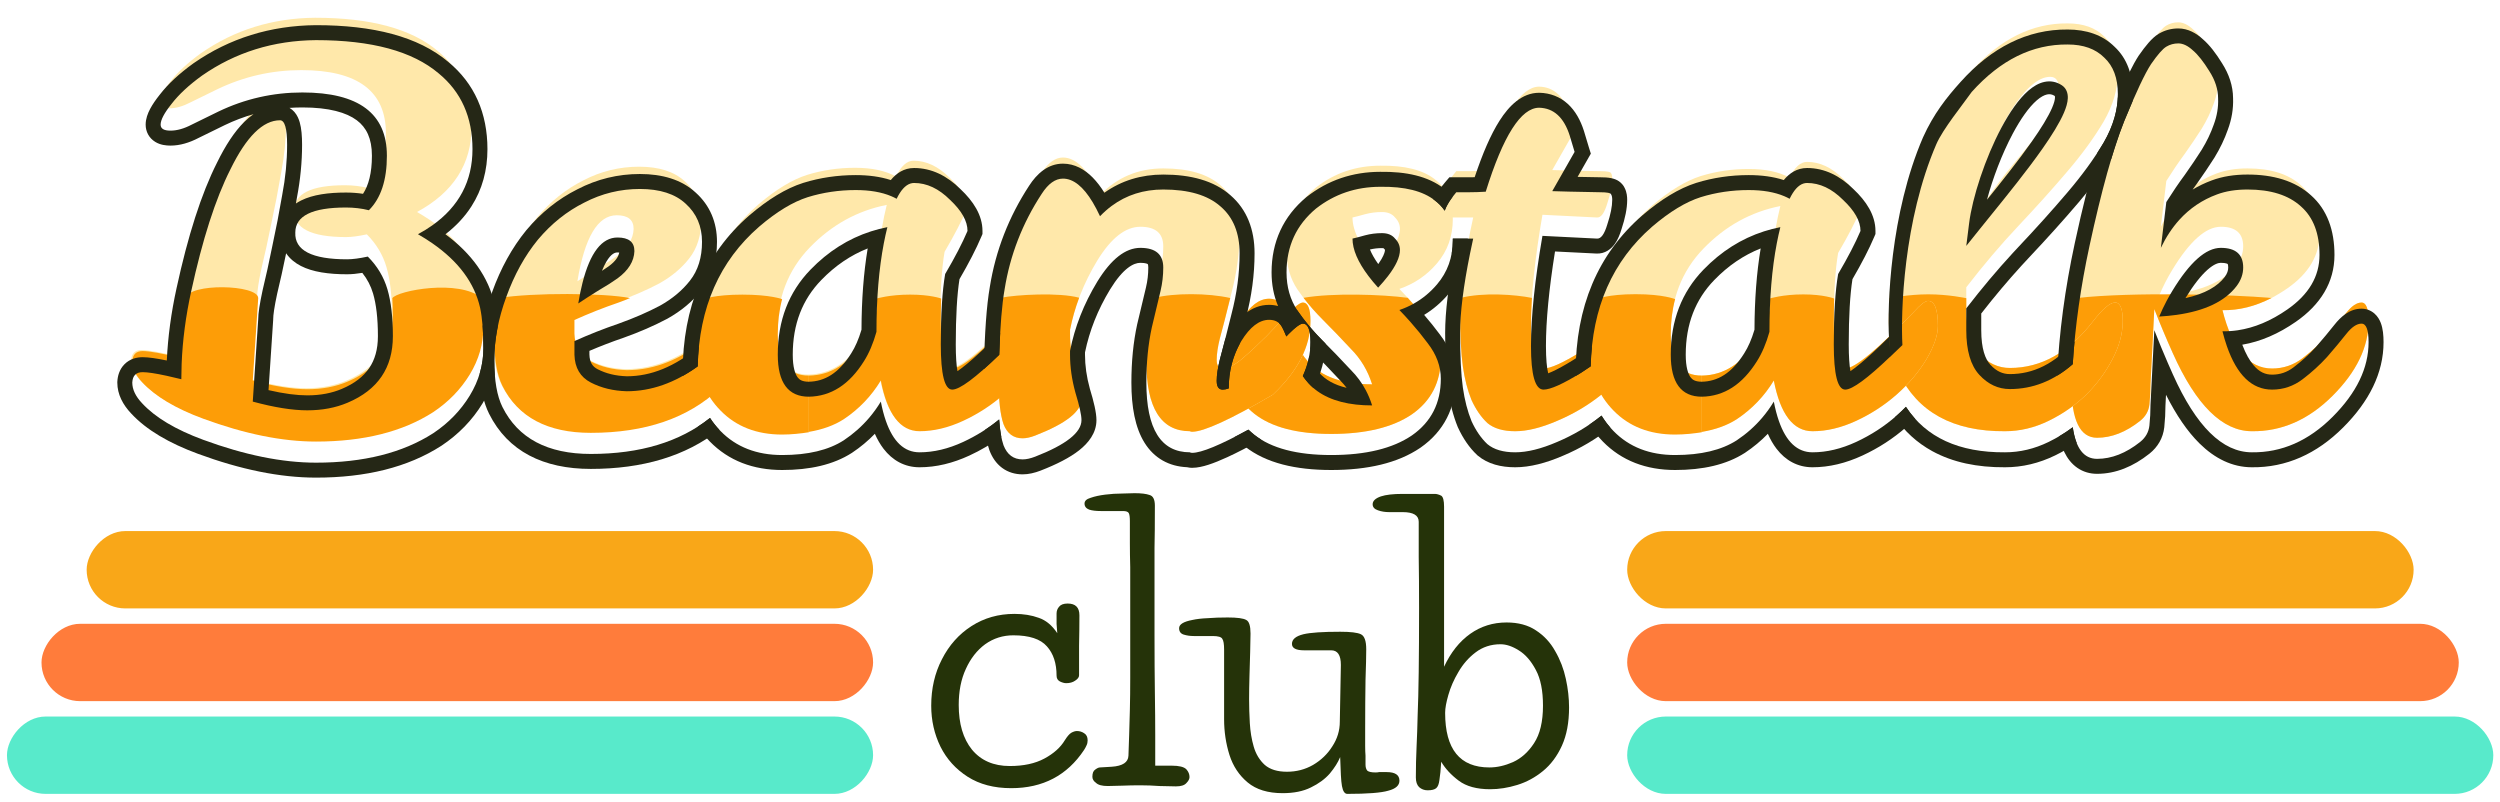
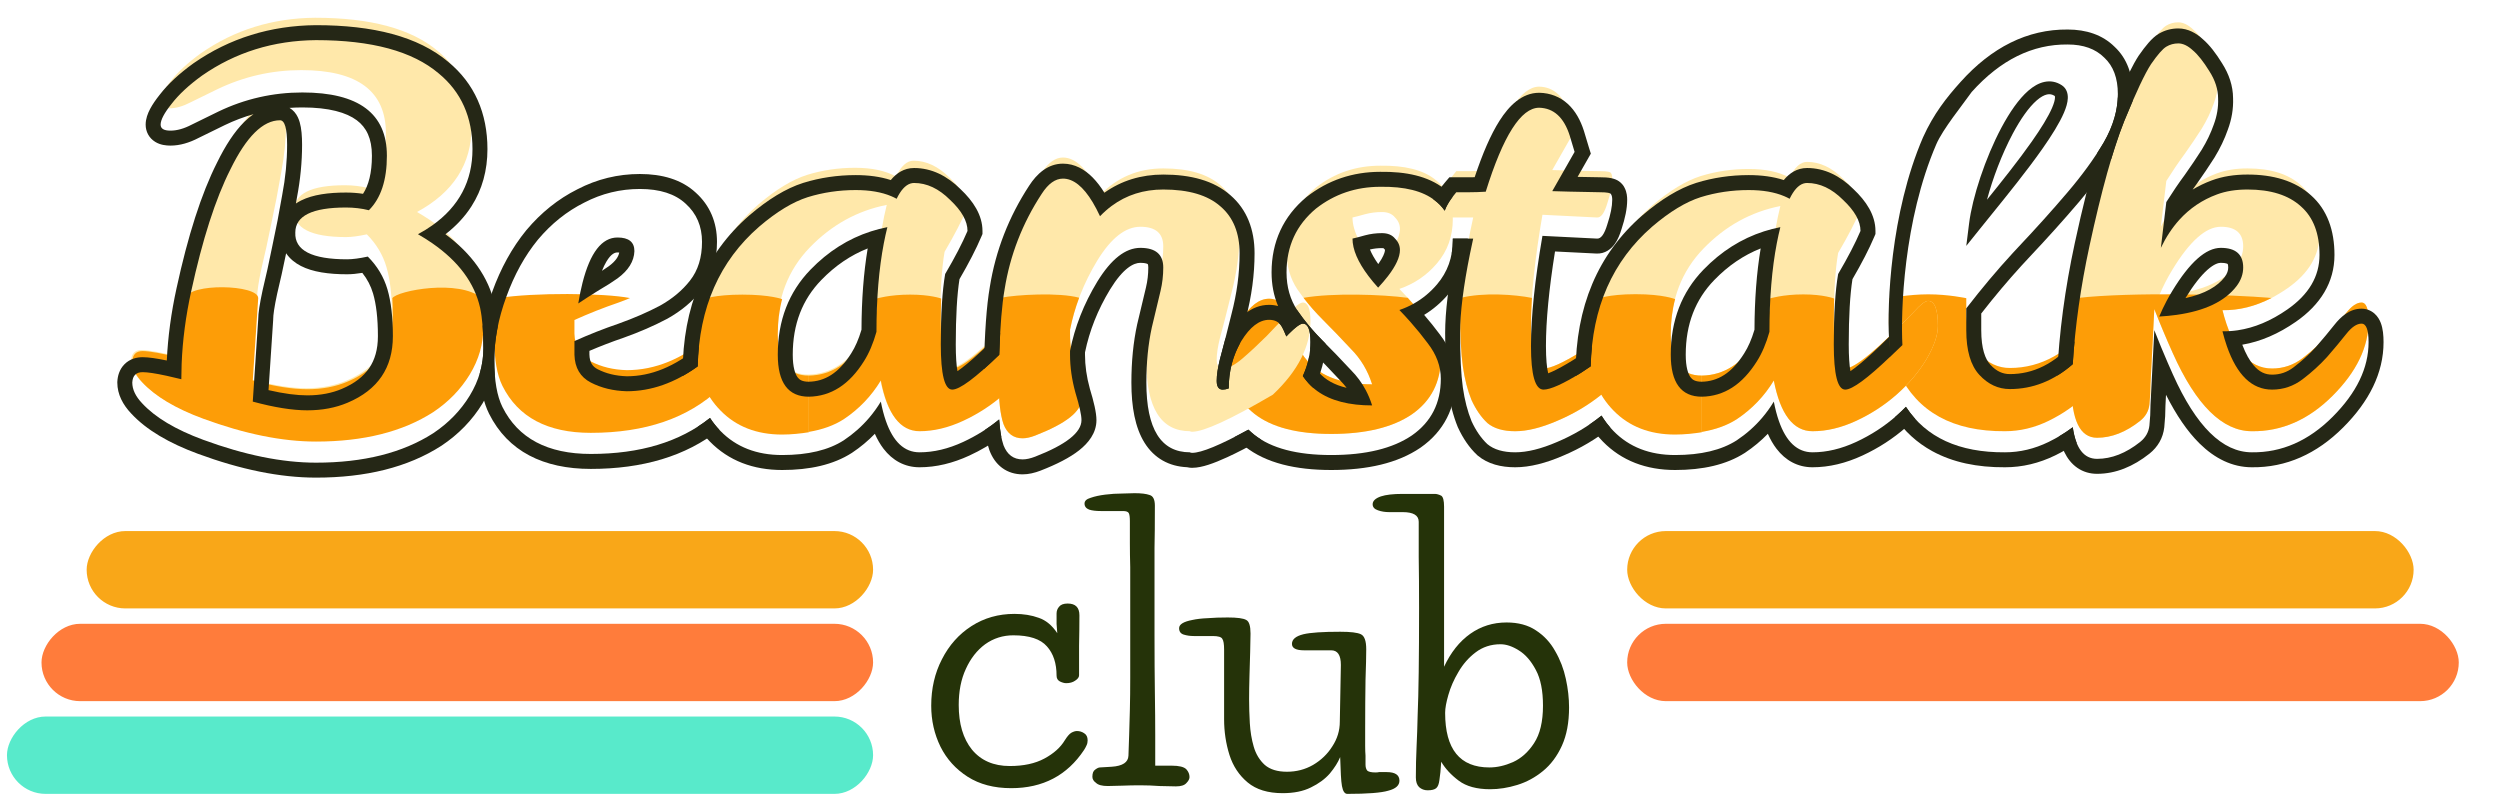
<svg xmlns="http://www.w3.org/2000/svg" width="237" height="76" viewBox="0 0 237 76" fill="none">
  <path d="M98.08 28.423C98.701 28.423 99.011 29.216 99.011 30.802C99.011 31.664 98.649 32.716 97.925 33.957C97.201 35.164 96.252 36.285 95.08 37.319C93.942 38.319 92.666 39.146 91.253 39.801C89.839 40.457 88.46 40.784 87.115 40.784C85.288 40.784 84.064 39.181 83.443 35.974C82.546 37.457 81.374 38.681 79.926 39.646C78.478 40.577 76.53 41.043 74.082 41.043C71.668 41.043 69.72 40.284 68.237 38.767C66.754 37.25 66.03 35.405 66.065 33.233C66.065 27.371 68.013 22.751 71.909 19.372C73.564 17.958 75.099 17.027 76.512 16.579C77.96 16.131 79.478 15.906 81.064 15.906C82.65 15.906 83.943 16.182 84.943 16.734C85.425 15.734 85.977 15.234 86.598 15.234C87.805 15.234 88.942 15.769 90.011 16.837C91.115 17.872 91.666 18.855 91.666 19.786C91.184 20.923 90.477 22.285 89.546 23.872C89.27 25.458 89.132 27.682 89.132 30.544C89.132 33.405 89.494 34.836 90.218 34.836C91.115 34.836 93.287 33.043 96.735 29.457C97.356 28.768 97.804 28.423 98.08 28.423ZM73.668 31.526C73.668 34.181 74.65 35.509 76.616 35.509C78.719 35.474 80.46 34.354 81.84 32.147C82.322 31.388 82.719 30.457 83.029 29.354C83.029 25.492 83.374 22.182 84.064 19.424C81.271 19.975 78.84 21.32 76.771 23.458C74.702 25.596 73.668 28.285 73.668 31.526Z" fill="#FFE8AA" />
-   <path d="M59.343 34.991C62.032 34.991 64.635 33.922 67.153 31.785C68.083 30.992 68.842 30.267 69.428 29.612C70.014 28.923 70.463 28.578 70.773 28.578C71.256 28.578 71.497 29.061 71.497 30.026C71.497 30.992 71.238 32.078 70.721 33.285C70.204 34.457 69.342 35.612 68.135 36.75C65.17 39.543 61.101 40.939 55.929 40.939C51.826 40.939 49.033 39.457 47.55 36.491C47.033 35.457 46.775 33.974 46.775 32.043C46.775 30.112 47.154 28.113 47.912 26.044C48.671 23.94 49.671 22.13 50.912 20.613C52.188 19.096 53.653 17.924 55.308 17.096C56.964 16.234 58.722 15.803 60.584 15.803C62.48 15.803 63.928 16.268 64.928 17.199C65.963 18.13 66.48 19.337 66.48 20.82C66.48 22.303 66.101 23.527 65.342 24.492C64.618 25.423 63.67 26.216 62.498 26.871C61.325 27.492 60.015 28.061 58.567 28.578C57.153 29.061 55.757 29.612 54.377 30.233V31.526C54.412 32.767 54.929 33.647 55.929 34.164C56.929 34.681 58.067 34.957 59.343 34.991ZM58.463 20.406C56.67 20.406 55.429 22.492 54.739 26.664C55.464 26.182 56.136 25.751 56.757 25.371C57.412 24.992 57.981 24.63 58.463 24.285C59.498 23.527 60.032 22.665 60.067 21.699C60.067 20.837 59.532 20.406 58.463 20.406Z" fill="#FFE8AA" />
  <path d="M32.809 22.475C29.465 22.475 27.827 21.63 27.896 19.941C27.896 18.354 29.499 17.561 32.706 17.561C33.465 17.561 34.189 17.648 34.878 17.82C36.016 16.682 36.585 14.958 36.585 12.648C36.585 8.648 33.913 6.648 28.568 6.648C25.775 6.648 23.12 7.252 20.603 8.459C19.672 8.907 18.828 9.321 18.069 9.7C17.345 10.079 16.673 10.269 16.052 10.269C15.431 10.269 15.121 10.079 15.121 9.7C15.121 9.252 15.466 8.596 16.155 7.734C16.845 6.838 17.81 5.941 19.052 5.045C22.224 2.838 25.827 1.718 29.861 1.683C35.137 1.683 39.016 2.735 41.498 4.838C43.636 6.597 44.705 8.993 44.705 12.027C44.705 15.544 42.981 18.234 39.533 20.096C42.843 21.992 44.809 24.32 45.429 27.078C45.636 28.043 45.74 29.319 45.74 30.905C45.74 32.491 45.309 33.991 44.447 35.405C43.585 36.819 42.429 38.008 40.981 38.974C38.085 40.836 34.378 41.767 29.861 41.767C26.655 41.767 23.086 41.043 19.155 39.594C16.535 38.629 14.604 37.474 13.362 36.129C12.742 35.474 12.431 34.819 12.431 34.164C12.466 33.509 12.793 33.181 13.414 33.181C14.069 33.181 15.293 33.405 17.086 33.853V33.802C17.086 31.112 17.397 28.354 18.017 25.526C19.086 20.596 20.328 16.734 21.741 13.941C23.258 10.838 24.827 9.286 26.448 9.286C26.896 9.286 27.12 10.062 27.12 11.614C27.12 13.165 26.965 14.751 26.655 16.372C26.379 17.992 26.069 19.596 25.724 21.182C25.413 22.733 25.103 24.147 24.793 25.423C24.517 26.699 24.379 27.612 24.379 28.164L23.862 35.974C25.896 36.526 27.62 36.801 29.034 36.801C30.448 36.801 31.723 36.56 32.861 36.077C35.723 34.871 37.154 32.767 37.154 29.767C37.154 27.974 36.982 26.492 36.637 25.32C36.292 24.147 35.671 23.113 34.775 22.216C33.982 22.389 33.327 22.475 32.809 22.475Z" fill="#FFE8AA" />
  <path d="M210.69 29.405C211.62 33.092 213.188 34.935 215.393 34.935C216.461 34.935 217.426 34.608 218.287 33.953C219.149 33.298 219.924 32.592 220.613 31.834C221.302 31.041 221.905 30.318 222.422 29.663C222.939 29.008 223.421 28.681 223.869 28.681C224.317 28.681 224.541 29.267 224.541 30.438C224.541 32.885 223.404 35.245 221.13 37.519C218.856 39.793 216.306 40.913 213.481 40.879C210.69 40.879 208.191 38.415 205.986 33.488C205.366 32.109 204.78 30.714 204.229 29.301L203.867 36.382C203.867 37.037 203.833 37.691 203.764 38.346C203.695 38.966 203.402 39.483 202.885 39.897C201.541 40.965 200.18 41.499 198.802 41.499C197.182 41.499 196.373 39.828 196.373 36.486C196.373 31.662 196.941 26.614 198.078 21.342C199.215 16.07 200.318 12.107 201.386 9.454C202.489 6.766 203.333 4.975 203.919 4.079C204.539 3.183 205.021 2.632 205.366 2.425C205.711 2.218 206.09 2.115 206.503 2.115C206.951 2.115 207.416 2.339 207.899 2.787C208.381 3.2 208.898 3.855 209.449 4.751C210 5.612 210.276 6.474 210.276 7.335C210.311 8.162 210.173 8.989 209.863 9.816C209.587 10.608 209.208 11.401 208.726 12.193C208.243 12.951 207.709 13.744 207.123 14.571C206.538 15.363 205.952 16.225 205.366 17.155L204.849 21.497C206.055 18.981 207.83 17.293 210.173 16.432C211 16.122 211.964 15.966 213.067 15.966C215.272 15.966 216.961 16.5 218.132 17.569C219.304 18.602 219.89 20.136 219.89 22.169C219.89 24.202 218.873 25.924 216.84 27.337C214.807 28.75 212.757 29.439 210.69 29.405ZM212.654 23.357C212.654 22.117 211.947 21.497 210.535 21.497C209.122 21.497 207.588 22.858 205.935 25.58C205.452 26.372 205.039 27.182 204.694 28.009C208.278 27.802 210.724 26.837 212.033 25.115C212.447 24.563 212.654 23.978 212.654 23.357Z" fill="#FFE8AA" />
  <path d="M210.69 29.405C211.62 33.091 213.188 34.935 215.393 34.935C216.461 34.935 217.426 34.608 218.287 33.953C219.149 33.298 219.924 32.592 220.613 31.834C221.302 31.041 221.905 30.318 222.422 29.663C222.939 29.008 223.421 28.681 223.869 28.681C224.317 28.681 224.541 29.267 224.541 30.438C224.541 32.885 223.404 35.245 221.13 37.519C218.856 39.793 216.306 40.913 213.481 40.879C210.69 40.879 208.191 38.415 205.986 33.488C205.366 32.109 204.78 30.714 204.229 29.301L203.867 36.382C203.867 37.037 203.833 37.691 203.764 38.346C203.695 38.966 203.402 39.483 202.885 39.897C201.541 40.965 200.18 41.499 198.802 41.499C197.182 41.499 196.373 39.828 196.373 36.485C196.373 33.809 196.548 31.063 196.898 28.249C202.19 27.669 211.527 27.906 215.336 28.249C213.797 29.045 212.248 29.43 210.69 29.405Z" fill="#FD9D07" />
-   <path d="M190.073 40.879C185.146 40.913 181.786 39.07 179.995 35.348C179.374 34.039 179.064 32.402 179.064 30.438C179.064 28.44 179.237 26.321 179.581 24.081C180.27 19.602 181.597 15.467 183.561 11.677C184.56 9.747 185.68 8.093 186.921 6.715C189.643 3.683 192.675 2.184 196.017 2.218C197.499 2.218 198.653 2.632 199.48 3.459C200.341 4.251 200.772 5.405 200.772 6.921C200.772 8.438 200.324 9.971 199.428 11.521C198.532 13.038 197.378 14.623 195.965 16.276C194.587 17.896 193.054 19.602 191.365 21.393C189.677 23.185 188.023 25.132 186.404 27.234V29.301C186.404 31.231 186.817 32.644 187.644 33.539C188.471 34.435 189.436 34.883 190.538 34.883C193.502 34.883 196.121 33.419 198.395 30.49C199.325 29.284 200.031 28.681 200.514 28.681C200.996 28.681 201.237 29.267 201.237 30.438C201.237 31.61 200.91 32.816 200.255 34.056C199.635 35.262 198.808 36.382 197.774 37.416C196.741 38.415 195.552 39.242 194.208 39.897C192.864 40.551 191.486 40.879 190.073 40.879ZM192.864 13.124C193.588 12.228 194.156 11.418 194.57 10.694C194.983 9.971 195.19 9.23 195.19 8.472C195.19 7.68 194.915 7.283 194.363 7.283C193.157 7.283 191.813 8.524 190.332 11.005C188.885 13.486 187.799 16.742 187.076 20.773C188.247 18.981 189.315 17.483 190.28 16.276C191.279 15.07 192.141 14.02 192.864 13.124Z" fill="#FFE8AA" />
  <path d="M179.995 35.348C181.786 39.07 185.146 40.913 190.073 40.879C191.486 40.879 192.864 40.551 194.208 39.897C195.552 39.242 196.741 38.415 197.774 37.416C198.808 36.382 199.635 35.262 200.255 34.056C200.91 32.816 201.237 31.61 201.237 30.438C201.237 29.267 200.996 28.681 200.514 28.681C200.031 28.681 199.325 29.284 198.395 30.49C196.121 33.419 193.502 34.883 190.538 34.883C189.436 34.883 188.471 34.435 187.644 33.539C186.817 32.644 186.404 31.231 186.404 29.301V28.267C186.404 28.267 184.695 27.902 182.808 27.902C180.921 27.902 179.129 28.267 179.129 28.267C179.086 29.006 179.064 29.73 179.064 30.438C179.064 32.402 179.374 34.039 179.995 35.348Z" fill="#FD9D07" />
  <path d="M182.784 28.526C183.404 28.526 183.714 29.318 183.714 30.904C183.714 31.765 183.353 32.816 182.629 34.056C181.906 35.262 180.958 36.382 179.786 37.416C178.649 38.415 177.374 39.242 175.962 39.897C174.549 40.551 173.171 40.879 171.827 40.879C170.001 40.879 168.777 39.276 168.157 36.072C167.261 37.554 166.09 38.777 164.643 39.742C163.195 40.672 161.249 41.137 158.802 41.137C156.39 41.137 154.443 40.379 152.962 38.863C151.48 37.347 150.757 35.503 150.791 33.333C150.791 27.475 152.738 22.858 156.631 19.481C158.285 18.068 159.819 17.138 161.231 16.69C162.679 16.242 164.195 16.018 165.78 16.018C167.365 16.018 168.657 16.294 169.656 16.845C170.138 15.846 170.69 15.346 171.31 15.346C172.516 15.346 173.653 15.88 174.721 16.948C175.824 17.982 176.375 18.964 176.375 19.895C175.893 21.032 175.186 22.393 174.256 23.978C173.98 25.563 173.843 27.785 173.843 30.645C173.843 33.505 174.204 34.935 174.928 34.935C175.824 34.935 177.995 33.143 181.44 29.56C182.061 28.87 182.509 28.526 182.784 28.526ZM158.389 31.627C158.389 34.28 159.371 35.607 161.335 35.607C163.437 35.572 165.177 34.453 166.555 32.247C167.037 31.489 167.434 30.559 167.744 29.456C167.744 25.597 168.088 22.289 168.777 19.533C165.986 20.084 163.557 21.428 161.49 23.564C159.422 25.701 158.389 28.388 158.389 31.627Z" fill="#FFE8AA" />
  <path d="M139.504 37.933C139.125 37.002 138.849 35.934 138.677 34.728C138.505 33.488 138.418 31.765 138.418 29.56C138.418 27.354 138.832 24.374 139.659 20.618H137.333C136.92 20.618 136.713 20.446 136.713 20.101C136.713 19.274 136.782 18.602 136.92 18.085C137.092 17.534 137.471 16.914 138.057 16.225H139.297C139.779 16.225 140.296 16.208 140.848 16.173C142.502 10.867 144.19 8.214 145.913 8.214C147.291 8.248 148.256 9.127 148.807 10.85C148.945 11.332 149.1 11.849 149.272 12.4L147.153 16.122C149.565 16.19 151.081 16.225 151.702 16.225C152.356 16.225 152.701 16.294 152.735 16.432C152.804 16.535 152.839 16.707 152.839 16.948C152.839 17.569 152.684 18.344 152.373 19.274C152.098 20.205 151.77 20.652 151.391 20.618L146.223 20.36C145.499 24.563 145.137 28.044 145.137 30.8C145.137 33.557 145.534 34.935 146.326 34.935C146.981 34.935 148.17 34.401 149.893 33.333C151.615 32.23 152.856 31.179 153.614 30.18C154.372 29.181 154.992 28.681 155.475 28.681C155.957 28.681 156.198 29.267 156.198 30.438C156.198 31.61 155.785 32.816 154.958 34.056C154.131 35.262 153.08 36.382 151.805 37.416C150.564 38.415 149.169 39.242 147.618 39.897C146.102 40.551 144.776 40.879 143.639 40.879C142.502 40.879 141.623 40.62 141.003 40.103C140.417 39.552 139.917 38.828 139.504 37.933Z" fill="#FFE8AA" />
  <path d="M139.504 37.933C139.125 37.002 138.849 35.934 138.677 34.728C138.505 33.488 138.418 31.765 138.418 29.56C138.418 29.147 138.433 28.708 138.462 28.242C140.63 27.696 143.641 27.924 145.227 28.242C145.167 29.154 145.138 30.007 145.138 30.8C145.138 33.557 145.534 34.935 146.326 34.935C146.981 34.935 148.17 34.401 149.893 33.333C151.615 32.23 152.856 31.179 153.614 30.18C154.372 29.181 154.992 28.681 155.475 28.681C155.957 28.681 156.198 29.267 156.198 30.438C156.198 31.61 155.785 32.816 154.958 34.056C154.131 35.262 153.08 36.382 151.805 37.416C150.564 38.415 149.169 39.242 147.618 39.897C146.102 40.551 144.776 40.879 143.639 40.879C142.502 40.879 141.623 40.62 141.003 40.103C140.417 39.552 139.917 38.829 139.504 37.933Z" fill="#FD9D07" />
  <path d="M130.853 15.708C133.162 15.674 134.885 16.104 136.022 17C137.159 17.861 137.727 19.119 137.727 20.773C137.727 22.393 137.228 23.788 136.229 24.96C135.264 26.097 134.075 26.906 132.662 27.389C133.661 28.422 134.557 29.474 135.35 30.542C136.177 31.61 136.59 32.73 136.59 33.901C136.59 36.21 135.677 38.002 133.851 39.276C132.025 40.517 129.475 41.137 126.202 41.137C122.963 41.137 120.533 40.5 118.914 39.225C117.294 37.915 116.485 36.451 116.485 34.831C116.485 33.178 116.881 31.679 117.674 30.335C118.5 28.991 119.379 28.319 120.309 28.319C120.861 28.319 121.257 28.526 121.498 28.939C121.739 29.318 122.187 30.456 122.842 32.351C123.083 33.04 123.479 33.694 124.031 34.315C125.306 35.727 127.321 36.434 130.078 36.434C129.664 35.124 128.993 34.005 128.062 33.074C127.166 32.109 126.27 31.179 125.375 30.283C124.479 29.387 123.686 28.44 122.997 27.441C122.308 26.407 121.963 25.201 121.963 23.823C121.963 21.342 122.894 19.326 124.754 17.775C126.512 16.397 128.545 15.708 130.853 15.708ZM130.647 25.27C132.025 23.788 132.714 22.599 132.714 21.703C132.714 21.29 132.559 20.928 132.249 20.618C131.973 20.273 131.56 20.101 131.008 20.101C130.457 20.101 129.923 20.17 129.406 20.308C128.924 20.446 128.527 20.549 128.217 20.618C128.217 21.927 129.027 23.478 130.647 25.27Z" fill="#FFE8AA" />
  <path d="M133.453 28.234C134.14 28.994 134.772 29.763 135.35 30.542C136.177 31.61 136.59 32.73 136.59 33.901C136.59 36.21 135.677 38.002 133.851 39.276C132.025 40.517 129.475 41.137 126.202 41.137C122.963 41.137 120.533 40.5 118.914 39.225C117.294 37.916 116.485 36.451 116.485 34.832C116.485 33.178 116.881 31.679 117.674 30.335C118.5 28.991 119.379 28.319 120.309 28.319C120.861 28.319 121.257 28.526 121.498 28.939C121.739 29.319 122.187 30.456 122.842 32.351C123.083 33.04 123.479 33.694 124.031 34.315C125.306 35.727 127.321 36.434 130.078 36.434C129.664 35.124 128.993 34.005 128.062 33.074C127.166 32.109 126.27 31.179 125.375 30.283C124.719 29.628 124.119 28.945 123.574 28.234C126.301 27.753 131.029 27.908 133.453 28.234Z" fill="#FD9D07" />
  <path d="M100.767 14.933C102.007 14.933 103.179 16.121 104.281 18.499C105.901 16.811 107.899 15.966 110.277 15.966C112.689 15.966 114.498 16.5 115.704 17.569C116.91 18.602 117.513 20.084 117.513 22.014C117.513 23.909 117.254 25.838 116.738 27.802C116.255 29.766 115.893 31.179 115.652 32.04C115.445 32.867 115.342 33.556 115.342 34.108C115.342 34.659 115.532 34.935 115.911 34.935C116.427 34.935 117.065 34.608 117.823 33.953C118.581 33.298 119.339 32.592 120.097 31.834C120.855 31.041 121.544 30.318 122.164 29.663C122.819 29.008 123.267 28.681 123.508 28.681C123.991 28.681 124.232 29.267 124.232 30.438C124.232 32.85 123.043 35.176 120.666 37.416C116.669 39.759 114.119 40.93 113.016 40.93C112.913 40.93 112.844 40.913 112.809 40.879C110.053 40.879 108.675 38.673 108.675 34.263C108.675 32.368 108.847 30.628 109.191 29.043C109.57 27.458 109.846 26.303 110.018 25.58C110.191 24.856 110.277 24.115 110.277 23.357C110.277 22.117 109.553 21.497 108.106 21.497C106.693 21.497 105.332 22.565 104.023 24.701C102.748 26.803 101.887 28.991 101.439 31.265V31.627C101.439 32.798 101.611 34.005 101.956 35.245C102.335 36.485 102.524 37.347 102.524 37.829C102.524 39.001 101.06 40.155 98.131 41.292C97.683 41.464 97.287 41.55 96.942 41.55C96.081 41.55 95.478 41.103 95.133 40.207C94.823 39.311 94.668 37.915 94.668 36.02C94.668 31.127 94.857 27.596 95.236 25.425C95.753 22.186 96.925 19.171 98.751 16.38C99.371 15.415 100.043 14.933 100.767 14.933Z" fill="#FFE8AA" />
  <path d="M102.303 28.225C101.93 29.221 101.642 30.234 101.439 31.265V31.627C101.439 32.798 101.611 34.005 101.956 35.245C102.335 36.485 102.524 37.347 102.524 37.829C102.524 39.001 101.06 40.155 98.131 41.292C97.683 41.464 97.287 41.551 96.942 41.551C96.081 41.551 95.478 41.103 95.133 40.207C94.823 39.311 94.668 37.915 94.668 36.02C94.668 32.851 94.747 30.253 94.906 28.225C96.378 27.934 100.383 27.701 102.303 28.225Z" fill="#FD9D07" />
  <path d="M99.06 30.904C99.06 29.319 98.749 28.526 98.129 28.526C97.854 28.526 97.406 28.871 96.785 29.56C93.34 33.143 91.169 34.935 90.273 34.935C89.549 34.935 89.188 33.505 89.188 30.645C89.188 29.809 89.2 29.028 89.223 28.301C89.223 28.301 88.223 27.929 86.28 27.929C84.338 27.929 83.102 28.301 83.102 28.301C83.094 28.685 83.089 29.071 83.089 29.456C82.779 30.559 82.382 31.489 81.9 32.247C80.522 34.453 78.782 35.572 76.68 35.607V40.943C77.978 40.725 79.081 40.325 79.988 39.742C81.435 38.777 82.606 37.554 83.502 36.072C84.123 39.276 85.346 40.879 87.172 40.879C88.516 40.879 89.894 40.551 91.307 39.897C92.719 39.242 93.994 38.415 95.132 37.416C96.303 36.382 97.251 35.262 97.974 34.056C98.698 32.816 99.06 31.765 99.06 30.904Z" fill="#FD9D07" />
  <path d="M183.714 30.903C183.714 29.318 183.404 28.526 182.784 28.526C182.508 28.526 182.061 28.87 181.44 29.56C177.995 33.143 175.824 34.935 174.928 34.935C174.204 34.935 173.843 33.505 173.843 30.645C173.843 29.809 173.854 29.028 173.878 28.301C173.878 28.301 172.89 27.909 170.947 27.909C169.005 27.909 167.756 28.301 167.756 28.301C167.749 28.685 167.744 29.071 167.744 29.456C167.434 30.559 167.037 31.489 166.555 32.247C165.177 34.453 163.437 35.572 161.335 35.607V40.942C162.633 40.725 163.736 40.324 164.643 39.742C166.09 38.777 167.261 37.554 168.157 36.072C168.777 39.276 170.001 40.879 171.827 40.879C173.171 40.879 174.549 40.551 175.962 39.897C177.374 39.242 178.649 38.415 179.786 37.416C180.958 36.382 181.905 35.262 182.629 34.056C183.353 32.816 183.714 31.765 183.714 30.903Z" fill="#FD9D07" />
  <path d="M59.419 35.09C62.106 35.09 64.708 34.022 67.223 31.886C68.153 31.093 68.912 30.369 69.497 29.715C70.083 29.026 70.531 28.681 70.841 28.681C71.323 28.681 71.565 29.163 71.565 30.128C71.565 31.093 71.306 32.178 70.789 33.385C70.272 34.556 69.411 35.71 68.205 36.847C65.242 39.638 61.176 41.034 56.007 41.034C51.907 41.034 49.116 39.552 47.634 36.589C47.117 35.555 46.859 34.074 46.859 32.144C46.859 30.689 46.998 29.397 47.249 28.255C50.608 27.725 57.212 27.768 59.724 28.255C59.391 28.4 59.031 28.543 58.643 28.681C57.231 29.163 55.835 29.715 54.457 30.335V31.627C54.491 32.868 55.008 33.746 56.007 34.263C57.007 34.78 58.144 35.056 59.419 35.09Z" fill="#FD9D07" />
  <path d="M68.307 38.922C69.788 40.438 71.735 41.196 74.147 41.196C75.021 41.196 75.934 41.096 76.68 40.977V35.607C74.716 35.607 73.734 34.339 73.734 31.686C73.734 30.503 73.872 29.394 74.147 28.358C74.147 28.358 73.022 27.93 70.378 27.93C67.733 27.93 66.684 28.358 66.684 28.358C66.319 29.92 66.136 31.598 66.136 33.392C66.102 35.562 66.825 37.406 68.307 38.922Z" fill="#FD9D07" />
  <path d="M152.962 38.922C154.443 40.438 156.39 41.196 158.802 41.196C159.675 41.196 160.588 41.096 161.335 40.977V35.607C159.37 35.607 158.388 34.339 158.388 31.686C158.388 30.503 158.526 29.394 158.802 28.358C158.802 28.358 157.695 27.889 155.05 27.889C152.406 27.889 151.339 28.358 151.339 28.358C150.973 29.92 150.791 31.598 150.791 33.392C150.756 35.562 151.48 37.406 152.962 38.922Z" fill="#FD9D07" />
  <path d="M45.689 28.267C45.78 29.045 45.825 29.958 45.825 31.007C45.825 32.592 45.394 34.091 44.533 35.504C43.671 36.916 42.517 38.105 41.07 39.07C38.175 40.93 34.471 41.861 29.957 41.861C26.753 41.861 23.187 41.137 19.259 39.69C16.64 38.725 14.71 37.571 13.47 36.227C12.85 35.572 12.54 34.918 12.54 34.263C12.574 33.608 12.901 33.281 13.522 33.281C14.176 33.281 15.399 33.505 17.191 33.953V33.901C17.191 32.056 17.337 30.178 17.63 28.267C17.852 26.819 24.479 26.951 24.479 28.267L23.962 36.072C25.995 36.623 27.718 36.899 29.131 36.899C30.543 36.899 31.818 36.658 32.955 36.175C35.815 34.969 37.245 32.867 37.245 29.87C37.245 29.305 37.228 28.771 37.194 28.267C37.661 27.552 43.507 26.426 45.689 28.267Z" fill="#FD9D07" />
-   <path d="M116.627 28.252C116.199 29.983 115.874 31.246 115.652 32.04C115.445 32.867 115.342 33.556 115.342 34.108C115.342 34.659 115.531 34.935 115.911 34.935C116.427 34.935 117.065 34.607 117.823 33.953C118.581 33.298 119.339 32.592 120.097 31.834C120.855 31.041 121.544 30.317 122.164 29.663C122.819 29.008 123.267 28.681 123.508 28.681C123.991 28.681 124.232 29.267 124.232 30.438C124.232 32.85 123.043 35.176 120.666 37.416C116.669 39.759 114.119 40.93 113.016 40.93C112.913 40.93 112.844 40.913 112.809 40.879C110.053 40.879 108.675 38.673 108.675 34.263C108.675 32.368 108.847 30.628 109.191 29.043C109.258 28.766 109.321 28.503 109.38 28.252C111.313 27.753 114.543 27.779 116.627 28.252Z" fill="#FD9D07" />
  <g filter="url(#filter0_d_2231_2)">
    <path fill-rule="evenodd" clip-rule="evenodd" d="M203.919 4.079C203.333 4.975 202.489 6.766 201.386 9.454C200.318 12.107 199.215 16.07 198.078 21.341C197.249 25.188 196.722 28.916 196.497 32.524C196.017 32.943 195.524 33.306 195.018 33.614C195.199 29.561 195.758 25.37 196.691 21.042C197.418 17.674 198.137 14.807 198.85 12.454C199.053 12.14 199.246 11.829 199.428 11.521C199.9 10.705 200.248 9.893 200.471 9.085C200.472 9.083 200.472 9.081 200.473 9.079C200.64 8.473 200.737 7.87 200.764 7.27C201.55 5.445 202.208 4.103 202.731 3.302L202.741 3.286L202.752 3.271C203.08 2.798 203.389 2.389 203.678 2.059C203.95 1.748 204.273 1.426 204.636 1.208C205.208 0.865 205.84 0.696 206.503 0.696C207.436 0.696 208.223 1.158 208.843 1.728C209.476 2.276 210.074 3.061 210.651 3.996C211.311 5.031 211.688 6.14 211.695 7.305C211.733 8.319 211.562 9.319 211.197 10.297C210.886 11.189 210.463 12.067 209.937 12.931L209.93 12.943L209.922 12.955C209.426 13.735 208.879 14.547 208.281 15.391L208.273 15.403L208.264 15.414C208.129 15.597 207.993 15.784 207.858 15.975C208.426 15.631 209.033 15.339 209.679 15.101C210.698 14.72 211.837 14.547 213.067 14.547C215.483 14.547 217.56 15.132 219.079 16.512C220.636 17.89 221.308 19.863 221.308 22.169C221.308 24.77 219.97 26.89 217.65 28.502C216.011 29.641 214.313 30.382 212.567 30.678C212.898 31.547 213.264 32.187 213.644 32.633C214.188 33.273 214.75 33.516 215.393 33.516C216.147 33.516 216.811 33.293 217.429 32.823C218.221 32.221 218.928 31.577 219.553 30.891C220.226 30.116 220.811 29.414 221.308 28.784C221.878 28.062 222.729 27.262 223.869 27.262C224.322 27.262 224.752 27.422 225.096 27.721C225.411 27.996 225.591 28.333 225.698 28.613C225.905 29.153 225.96 29.803 225.96 30.438C225.96 33.368 224.586 36.069 222.133 38.522C219.632 41.024 216.73 42.335 213.472 42.297C211.617 42.295 209.958 41.462 208.517 40.041C207.357 38.897 206.304 37.342 205.337 35.426L205.286 36.419C205.285 37.111 205.247 37.803 205.175 38.495L205.174 38.499L205.174 38.503C205.061 39.521 204.562 40.372 203.771 41.005L203.77 41.006L203.768 41.007C202.236 42.225 200.573 42.918 198.802 42.918C198.139 42.918 197.498 42.742 196.935 42.354C196.383 41.974 195.985 41.447 195.703 40.864C195.488 40.42 195.326 39.915 195.208 39.361C195.658 39.096 196.088 38.811 196.498 38.503C196.782 40.5 197.55 41.499 198.802 41.499C200.18 41.499 201.541 40.965 202.885 39.897C203.402 39.483 203.695 38.966 203.764 38.346C203.833 37.691 203.867 37.037 203.867 36.382L204.229 29.301C204.249 29.352 204.269 29.403 204.288 29.453C204.673 30.434 205.075 31.407 205.493 32.371C205.655 32.744 205.819 33.117 205.986 33.488C208.191 38.415 210.689 40.879 213.48 40.879C216.306 40.913 218.856 39.793 221.13 37.519C223.404 35.245 224.541 32.885 224.541 30.438C224.541 29.267 224.317 28.681 223.869 28.681C223.421 28.681 222.939 29.008 222.422 29.663C221.905 30.317 221.302 31.041 220.613 31.834C219.924 32.592 219.149 33.298 218.287 33.953C217.426 34.607 216.461 34.935 215.393 34.935C213.491 34.935 212.063 33.563 211.109 30.821C210.957 30.384 210.817 29.912 210.689 29.404C211.171 29.413 211.651 29.381 212.131 29.311C213.711 29.079 215.281 28.421 216.84 27.337C218.873 25.924 219.889 24.201 219.889 22.169C219.889 20.136 219.304 18.602 218.132 17.569C216.961 16.5 215.272 15.966 213.067 15.966C211.964 15.966 211 16.121 210.173 16.431C208.778 16.944 207.585 17.75 206.593 18.848C205.919 19.596 205.337 20.478 204.849 21.497L205.366 17.155C205.952 16.225 206.537 15.363 207.123 14.571C207.709 13.744 208.243 12.951 208.725 12.193C209.208 11.401 209.587 10.608 209.863 9.816C210.173 8.989 210.31 8.162 210.276 7.335C210.276 6.473 210 5.612 209.449 4.751C208.898 3.855 208.381 3.2 207.898 2.787C207.416 2.339 206.951 2.115 206.503 2.115C206.09 2.115 205.71 2.218 205.366 2.425C205.021 2.631 204.539 3.183 203.919 4.079ZM205.934 25.58C207.588 22.858 209.122 21.497 210.534 21.497C211.947 21.497 212.654 22.117 212.654 23.357C212.654 23.977 212.447 24.563 212.033 25.115C210.932 26.564 209.026 27.476 206.316 27.853C205.804 27.924 205.263 27.976 204.694 28.009C204.902 27.511 205.134 27.019 205.392 26.533C205.562 26.212 205.743 25.895 205.934 25.58ZM207.181 26.261C207.957 24.992 208.656 24.12 209.267 23.578C209.889 23.026 210.303 22.915 210.534 22.915C210.788 22.915 210.958 22.944 211.063 22.975C211.114 22.989 211.146 23.004 211.164 23.014C211.168 23.015 211.171 23.017 211.174 23.019C211.178 23.021 211.181 23.023 211.183 23.024C211.184 23.025 211.185 23.026 211.185 23.026C211.187 23.029 211.191 23.036 211.195 23.047C211.209 23.084 211.235 23.178 211.235 23.357C211.235 23.635 211.15 23.927 210.901 24.26C210.232 25.138 209.055 25.853 207.181 26.261Z" fill="#252716" />
  </g>
  <g filter="url(#filter1_d_2231_2)">
    <path fill-rule="evenodd" clip-rule="evenodd" d="M196.498 38.503C195.792 39.032 195.029 39.496 194.208 39.897C192.864 40.551 191.486 40.879 190.073 40.879C185.716 40.909 182.585 39.471 180.68 36.566C180.398 36.855 180.1 37.139 179.786 37.416C179.735 37.461 179.684 37.505 179.632 37.549C180.559 38.898 181.74 39.978 183.175 40.766C185.118 41.832 187.442 42.315 190.078 42.297C191.717 42.297 193.305 41.915 194.829 41.172C195.546 40.823 196.226 40.427 196.866 39.986C196.703 39.575 196.58 39.081 196.498 38.503Z" fill="#252716" />
    <path fill-rule="evenodd" clip-rule="evenodd" d="M188.368 16.933C189.79 15.172 191.368 13.194 192.619 11.413C193.492 10.171 194.178 9.061 194.543 8.211C194.727 7.781 194.806 7.468 194.813 7.263C194.816 7.166 194.802 7.119 194.796 7.104C194.794 7.1 194.794 7.099 194.793 7.098C194.792 7.098 194.792 7.098 194.791 7.097C194.546 6.936 194.312 6.901 194.06 6.955C193.786 7.015 193.459 7.188 193.087 7.511C192.338 8.16 191.55 9.283 190.809 10.671C189.782 12.597 188.904 14.924 188.368 16.933ZM193.803 5.767C194.369 5.644 194.936 5.738 195.457 6.08C195.911 6.377 196.044 6.859 196.029 7.304C196.014 7.732 195.867 8.209 195.661 8.69C195.244 9.662 194.496 10.857 193.614 12.112C192.167 14.172 190.289 16.493 188.731 18.418C188.385 18.846 188.054 19.255 187.747 19.637L186.403 21.311L186.67 19.181C186.978 16.716 188.202 12.976 189.736 10.099C190.501 8.665 191.373 7.387 192.29 6.592C192.751 6.193 193.259 5.884 193.803 5.767Z" fill="#252716" />
    <path d="M196.667 30.353C194.76 32.512 192.722 33.464 190.538 33.464C189.876 33.464 189.276 33.216 188.686 32.577C188.209 32.059 187.822 31.073 187.822 29.301V27.719C189.075 26.112 190.347 24.601 191.638 23.186C191.891 22.909 192.144 22.636 192.398 22.366C194.1 20.56 195.65 18.836 197.046 17.196C198.255 15.78 199.292 14.4 200.151 13.054C200.247 12.732 200.344 12.421 200.44 12.119L200.443 12.108C200.761 11.112 201.075 10.227 201.386 9.454C201.662 8.781 201.922 8.165 202.165 7.605C202.182 7.378 202.191 7.15 202.191 6.921C202.191 5.143 201.68 3.568 200.462 2.434C199.307 1.291 197.763 0.801 196.025 0.799C192.189 0.762 188.792 2.505 185.864 5.767C184.531 7.248 183.302 8.803 182.301 11.024L182.301 11.024C179.188 18.236 178.903 26.998 179.078 30.062L179.15 31.859L180.35 30.714C180.176 27.65 180.448 18.888 183.561 11.676C184.179 10.244 186.016 7.99 186.92 6.715C189.642 3.682 192.675 2.184 196.017 2.218C197.499 2.218 198.653 2.631 199.48 3.458C200.341 4.251 200.772 5.405 200.772 6.921C200.772 8.437 200.324 9.971 199.428 11.521C198.532 13.037 197.378 14.622 195.965 16.276C194.587 17.896 193.054 19.602 191.365 21.393C191.177 21.593 190.99 21.794 190.803 21.997C189.309 23.62 187.843 25.366 186.403 27.234V29.301C186.403 31.231 186.817 32.643 187.644 33.539C188.471 34.435 189.436 34.883 190.538 34.883C192.71 34.883 194.696 34.097 196.497 32.524C196.542 31.805 196.599 31.081 196.667 30.353Z" fill="#252716" />
  </g>
  <g filter="url(#filter2_d_2231_2)">
    <path fill-rule="evenodd" clip-rule="evenodd" d="M150.681 38.246C151.032 38.813 151.454 39.35 151.947 39.855C153.733 41.682 156.066 42.556 158.802 42.556C161.411 42.556 163.656 42.062 165.41 40.935L165.42 40.929L165.43 40.922C166.223 40.393 166.945 39.793 167.592 39.123C167.825 39.65 168.097 40.125 168.412 40.538C169.26 41.649 170.421 42.297 171.827 42.297C173.407 42.297 174.988 41.911 176.558 41.184C178.091 40.474 179.481 39.573 180.723 38.481L180.725 38.48C181.013 38.226 181.289 37.966 181.554 37.701C181.239 37.351 180.947 36.973 180.68 36.566C180.398 36.855 180.101 37.139 179.786 37.416C178.649 38.415 177.374 39.242 175.962 39.897C174.549 40.551 173.171 40.879 171.827 40.879C170.389 40.879 169.325 39.885 168.635 37.899C168.448 37.362 168.289 36.753 168.157 36.072C167.828 36.617 167.461 37.126 167.057 37.601C166.363 38.418 165.558 39.131 164.643 39.742C163.195 40.672 161.249 41.137 158.802 41.137C156.39 41.137 154.443 40.379 152.962 38.863C152.514 38.405 152.135 37.916 151.826 37.398C151.819 37.404 151.812 37.41 151.805 37.416C151.443 37.707 151.069 37.984 150.681 38.246ZM179.179 31.822C177.056 33.857 175.603 34.935 174.928 34.935C174.204 34.935 173.843 33.505 173.843 30.645C173.843 27.785 173.98 25.562 174.256 23.977C175.186 22.392 175.893 21.031 176.375 19.894C176.375 18.964 175.824 17.982 174.721 16.948C173.653 15.88 172.516 15.346 171.31 15.346C170.814 15.346 170.362 15.666 169.954 16.305C169.852 16.465 169.753 16.645 169.656 16.845C169.491 16.754 169.318 16.67 169.137 16.594C168.222 16.21 167.103 16.018 165.78 16.018C164.195 16.018 162.679 16.242 161.231 16.69C159.819 17.138 158.285 18.068 156.631 19.481C152.873 22.74 150.929 27.156 150.798 32.727C150.519 32.922 150.225 33.12 149.914 33.319C149.907 33.323 149.9 33.328 149.893 33.333C149.713 33.444 149.54 33.549 149.372 33.648C149.371 33.54 149.371 33.431 149.372 33.321C149.375 27.12 151.456 22.091 155.702 18.409L155.706 18.405L155.71 18.402C157.446 16.919 159.145 15.863 160.803 15.337L160.807 15.336L160.812 15.335C162.401 14.843 164.059 14.599 165.78 14.599C166.987 14.599 168.104 14.744 169.102 15.069C169.631 14.425 170.349 13.927 171.31 13.927C172.975 13.927 174.448 14.675 175.708 15.929C176.916 17.066 177.794 18.392 177.794 19.894V20.183L177.681 20.448C177.191 21.605 176.497 22.947 175.613 24.467C175.384 25.922 175.261 27.969 175.261 30.645C175.261 31.794 175.323 32.626 175.42 33.185C175.668 33.017 175.968 32.791 176.325 32.497C177.063 31.888 177.975 31.043 179.068 29.953C179.179 30.503 179.179 31.114 179.179 31.822ZM161.335 35.607C159.371 35.607 158.389 34.28 158.389 31.627C158.389 28.388 159.422 25.7 161.49 23.564C163.164 21.834 165.076 20.623 167.226 19.933C167.73 19.771 168.247 19.637 168.777 19.533C168.654 20.024 168.542 20.534 168.441 21.061C167.976 23.487 167.744 26.286 167.744 29.456C167.434 30.559 167.037 31.489 166.555 32.247C165.177 34.452 163.437 35.572 161.335 35.607ZM161.323 34.188C162.822 34.159 164.162 33.398 165.352 31.495L165.355 31.49L165.358 31.485C165.725 30.909 166.053 30.173 166.325 29.254C166.334 26.418 166.527 23.848 166.912 21.551C165.292 22.194 163.827 23.189 162.509 24.551C160.722 26.398 159.808 28.72 159.808 31.627C159.808 32.82 160.036 33.457 160.266 33.768C160.435 33.997 160.703 34.186 161.323 34.188Z" fill="#252716" />
  </g>
  <g filter="url(#filter3_d_2231_2)">
    <path fill-rule="evenodd" clip-rule="evenodd" d="M137.618 22.037H137.912C137.312 25.055 137 27.571 137 29.559C137 31.789 137.086 33.587 137.272 34.923L137.272 34.926L137.272 34.929C137.458 36.226 137.759 37.41 138.19 38.468L138.202 38.498L138.216 38.527C138.689 39.552 139.286 40.436 140.03 41.136L140.061 41.166L140.094 41.193C141.056 41.995 142.303 42.297 143.639 42.297C145.034 42.297 146.558 41.9 148.176 41.201C149.827 40.504 151.326 39.619 152.666 38.544C152.395 38.237 152.153 37.917 151.941 37.585C151.94 37.583 151.939 37.581 151.938 37.58C151.9 37.52 151.862 37.459 151.826 37.398C151.819 37.404 151.812 37.41 151.805 37.416C150.564 38.415 149.169 39.242 147.618 39.897C146.102 40.551 144.776 40.879 143.639 40.879C142.502 40.879 141.623 40.62 141.003 40.103C140.417 39.552 139.917 38.828 139.504 37.932C139.125 37.002 138.849 35.934 138.677 34.728C138.505 33.488 138.418 31.765 138.418 29.559C138.418 27.64 138.732 25.132 139.359 22.037C139.452 21.577 139.552 21.104 139.659 20.618H137.726C137.727 20.669 137.728 20.721 137.728 20.773C137.728 21.211 137.691 21.632 137.618 22.037ZM150.798 32.727C150.513 32.927 150.211 33.129 149.893 33.333C148.17 34.401 146.981 34.935 146.326 34.935C145.534 34.935 145.137 33.556 145.137 30.8C145.137 28.043 145.499 24.563 146.223 20.36L151.391 20.618C151.77 20.652 152.098 20.204 152.373 19.274C152.684 18.344 152.839 17.569 152.839 16.948C152.839 16.707 152.804 16.535 152.735 16.431C152.701 16.294 152.356 16.225 151.702 16.225C151.233 16.225 150.253 16.205 148.761 16.166C148.278 16.153 147.743 16.138 147.153 16.121L149.272 12.4C149.1 11.849 148.945 11.332 148.807 10.849C148.256 9.127 147.291 8.248 145.913 8.213C144.19 8.213 142.502 10.867 140.848 16.173C140.296 16.207 139.779 16.225 139.297 16.225H138.057C137.51 16.868 137.143 17.451 136.957 17.974C136.706 17.607 136.395 17.282 136.022 17C135.976 16.964 135.93 16.929 135.882 16.895C136.158 16.354 136.535 15.824 136.976 15.306L137.401 14.806H139.297C139.459 14.806 139.627 14.804 139.799 14.8C140.547 12.55 141.327 10.746 142.157 9.442C143.052 8.036 144.274 6.795 145.913 6.795H145.931L145.948 6.795C146.957 6.82 147.876 7.167 148.625 7.849C149.349 8.508 149.835 9.406 150.158 10.417L150.165 10.438L150.171 10.46C150.306 10.929 150.457 11.435 150.627 11.977L150.811 12.566L149.557 14.767C150.62 14.793 151.333 14.806 151.702 14.806C152.057 14.806 152.418 14.823 152.729 14.885C152.879 14.915 153.104 14.972 153.331 15.095C153.509 15.193 153.826 15.409 154.013 15.809C154.235 16.234 154.257 16.683 154.257 16.948C154.257 17.777 154.056 18.708 153.727 19.701C153.573 20.215 153.368 20.733 153.067 21.145C152.76 21.564 152.172 22.097 151.3 22.034L147.415 21.84C146.838 25.441 146.556 28.423 146.556 30.8C146.556 32.041 146.642 32.88 146.767 33.39C146.871 33.35 146.991 33.301 147.127 33.24C147.64 33.01 148.307 32.646 149.136 32.132C149.826 31.69 150.415 31.269 150.913 30.87C150.851 31.474 150.813 32.093 150.798 32.727Z" fill="#252716" />
  </g>
  <g filter="url(#filter4_d_2231_2)">
    <path fill-rule="evenodd" clip-rule="evenodd" d="M117.038 39.426C117.337 39.739 117.666 40.04 118.022 40.328L118.029 40.334L118.036 40.339C120.013 41.896 122.815 42.556 126.202 42.556C129.63 42.556 132.499 41.91 134.648 40.45L134.656 40.445L134.663 40.44C136.886 38.888 138.009 36.653 138.009 33.901C138.009 32.373 137.464 30.959 136.481 29.685C136.022 29.067 135.531 28.456 135.009 27.852C135.869 27.329 136.637 26.67 137.309 25.879C138.539 24.437 139.146 22.71 139.146 20.773C139.146 20.721 139.146 20.669 139.145 20.618H137.726C137.727 20.669 137.727 20.721 137.727 20.773C137.727 22.392 137.228 23.788 136.229 24.959C135.595 25.706 134.865 26.312 134.038 26.776C133.606 27.019 133.147 27.223 132.662 27.389C133.022 27.761 133.369 28.136 133.702 28.513C134.294 29.182 134.843 29.858 135.35 30.541C136.177 31.61 136.59 32.73 136.59 33.901C136.59 36.21 135.677 38.001 133.851 39.276C132.025 40.517 129.475 41.137 126.202 41.137C122.963 41.137 120.533 40.499 118.914 39.225C118.713 39.062 118.525 38.898 118.35 38.731C117.885 38.985 117.448 39.216 117.038 39.426ZM132.249 20.618C132.559 20.928 132.714 21.29 132.714 21.703C132.714 22.368 132.335 23.194 131.576 24.181C131.312 24.524 131.002 24.887 130.647 25.27C130.305 24.892 130 24.526 129.731 24.169C128.722 22.835 128.217 21.651 128.217 20.618C128.527 20.549 128.924 20.446 129.406 20.308C129.923 20.17 130.457 20.101 131.008 20.101C131.56 20.101 131.973 20.273 132.249 20.618ZM129.871 21.653C130.235 21.565 130.613 21.52 131.008 21.52C131.073 21.52 131.118 21.525 131.147 21.53C131.154 21.531 131.159 21.533 131.164 21.534L131.19 21.566L131.246 21.621C131.267 21.643 131.279 21.659 131.286 21.668C131.289 21.672 131.291 21.676 131.292 21.678C131.293 21.679 131.293 21.68 131.294 21.681C131.294 21.681 131.294 21.681 131.294 21.681C131.294 21.682 131.294 21.685 131.295 21.691C131.295 21.694 131.295 21.698 131.295 21.703C131.295 21.802 131.25 22.071 130.97 22.555C130.883 22.704 130.78 22.864 130.659 23.035C130.287 22.511 130.033 22.051 129.871 21.653ZM124.754 17.775C122.894 19.326 121.963 21.341 121.963 23.822C121.963 25.201 122.308 26.407 122.997 27.44C123.686 28.44 124.479 29.387 125.375 30.283C126.271 31.179 127.166 32.109 128.062 33.074C128.634 33.645 129.107 34.288 129.484 35.002C129.72 35.451 129.918 35.928 130.078 36.434C129.539 36.434 129.027 36.407 128.545 36.352C126.561 36.13 125.056 35.451 124.031 34.315C123.837 34.097 123.662 33.874 123.507 33.648C123.769 33.078 123.96 32.503 124.079 31.923C124.08 31.921 124.08 31.919 124.081 31.917C124.095 31.847 124.108 31.777 124.121 31.707C124.141 31.766 124.162 31.825 124.182 31.885C124.354 32.375 124.645 32.869 125.087 33.368C125.658 33.998 126.487 34.489 127.659 34.766C127.475 34.523 127.276 34.294 127.059 34.077L127.04 34.059L127.023 34.039C126.138 33.087 125.254 32.169 124.371 31.286C124.314 31.229 124.257 31.172 124.201 31.114C124.221 30.889 124.232 30.664 124.232 30.438C124.232 29.267 123.991 28.681 123.508 28.681C123.399 28.681 123.249 28.747 123.055 28.881C122.918 28.976 122.76 29.104 122.58 29.267C122.452 29.382 122.314 29.514 122.164 29.663C122.092 29.74 122.018 29.817 121.943 29.896C121.754 29.427 121.606 29.108 121.498 28.939C121.257 28.526 120.861 28.319 120.309 28.319C119.379 28.319 118.5 28.991 117.674 30.335C116.883 31.675 116.487 33.17 116.485 34.819C116.474 34.823 116.463 34.828 116.452 34.831C116.259 34.9 116.078 34.935 115.911 34.935C115.777 34.935 115.666 34.9 115.58 34.831C115.421 34.705 115.342 34.464 115.342 34.108C115.342 33.556 115.445 32.867 115.652 32.04C115.782 31.577 115.947 30.954 116.146 30.171C116.242 29.983 116.343 29.797 116.451 29.614L116.458 29.602L116.465 29.591C117.367 28.125 118.617 26.9 120.309 26.9C120.602 26.9 120.889 26.937 121.162 27.014C120.746 26.031 120.545 24.961 120.545 23.822C120.545 20.932 121.653 18.513 123.846 16.685L123.862 16.672L123.879 16.659C125.892 15.08 128.232 14.291 130.843 14.289C133.285 14.254 135.386 14.698 136.889 15.877C137.198 16.113 137.474 16.369 137.718 16.646C137.355 17.125 137.101 17.568 136.957 17.974C136.706 17.607 136.394 17.282 136.022 17C134.885 16.104 133.162 15.673 130.853 15.708C128.545 15.708 126.512 16.397 124.754 17.775Z" fill="#252716" />
  </g>
  <g filter="url(#filter5_d_2231_2)">
    <path fill-rule="evenodd" clip-rule="evenodd" d="M93.386 38.744C93.473 39.483 93.605 40.13 93.793 40.671L93.8 40.694L93.809 40.716C94.051 41.346 94.428 41.93 94.998 42.354C95.579 42.785 96.253 42.969 96.942 42.969C97.515 42.969 98.089 42.828 98.64 42.617L98.642 42.616L98.644 42.615C100.163 42.025 101.411 41.392 102.304 40.688C103.175 40.001 103.943 39.055 103.943 37.829C103.943 37.109 103.688 36.062 103.318 34.848C103.008 33.726 102.858 32.653 102.858 31.627V31.406C103.279 29.353 104.067 27.365 105.235 25.439C106.484 23.402 107.476 22.916 108.106 22.916C108.639 22.916 108.799 23.03 108.81 23.039C108.812 23.041 108.815 23.047 108.819 23.058C108.832 23.092 108.858 23.182 108.858 23.357C108.858 24.007 108.785 24.637 108.638 25.251C108.466 25.974 108.191 27.128 107.812 28.713L107.808 28.727L107.805 28.741C107.436 30.44 107.256 32.283 107.256 34.263C107.256 36.57 107.608 38.541 108.505 39.977C109.423 41.445 110.826 42.217 112.534 42.292C112.537 42.292 112.54 42.293 112.543 42.294C112.728 42.34 112.896 42.349 113.016 42.349C113.509 42.349 114.039 42.225 114.548 42.062C115.077 41.892 115.68 41.648 116.348 41.341C117.261 40.922 118.336 40.366 119.569 39.679C119.338 39.538 119.119 39.386 118.914 39.225C118.714 39.063 118.525 38.898 118.35 38.731C115.666 40.197 113.889 40.93 113.016 40.93C112.913 40.93 112.844 40.913 112.81 40.879C110.053 40.879 108.675 38.673 108.675 34.263C108.675 32.368 108.847 30.628 109.192 29.043C109.571 27.458 109.846 26.303 110.019 25.58C110.191 24.856 110.277 24.116 110.277 23.357C110.277 22.117 109.553 21.497 108.106 21.497C106.694 21.497 105.332 22.565 104.023 24.701C102.748 26.803 101.887 28.991 101.439 31.265V31.627C101.439 32.799 101.611 34.005 101.956 35.245C102.335 36.486 102.524 37.347 102.524 37.829C102.524 39.001 101.06 40.155 98.131 41.292C97.683 41.465 97.287 41.551 96.942 41.551C96.081 41.551 95.478 41.103 95.133 40.207C94.927 39.613 94.79 38.798 94.721 37.764C94.294 38.114 93.849 38.441 93.386 38.744ZM123.507 33.648C123.663 33.874 123.837 34.097 124.031 34.315C124.184 34.484 124.348 34.644 124.522 34.793C125.239 33.448 125.63 32.036 125.65 30.56C125.61 30.519 125.57 30.479 125.53 30.438C125.478 30.387 125.426 30.335 125.375 30.283C124.693 29.601 124.071 28.889 123.508 28.147C123.332 27.915 123.162 27.679 122.997 27.441C122.978 27.412 122.96 27.384 122.942 27.356C122.838 27.389 122.75 27.427 122.68 27.461C122.487 27.553 122.309 27.668 122.154 27.781C121.862 27.995 121.547 28.278 121.217 28.604C121.327 28.695 121.421 28.806 121.498 28.939C121.522 28.977 121.548 29.022 121.576 29.075C121.587 29.094 121.597 29.114 121.608 29.136C121.7 29.317 121.812 29.57 121.943 29.896C122.018 29.818 122.092 29.74 122.165 29.663C122.819 29.008 123.267 28.681 123.508 28.681C123.991 28.681 124.232 29.267 124.232 30.438C124.232 31.526 123.99 32.596 123.507 33.648ZM117.481 30.68C117.663 29.97 117.873 29.126 118.113 28.152C118.656 26.082 118.932 24.035 118.932 22.014C118.932 19.771 118.217 17.859 116.636 16.499C115.068 15.116 112.863 14.548 110.277 14.548C108.18 14.548 106.306 15.124 104.697 16.269C104.35 15.714 103.982 15.23 103.586 14.828C102.829 14.06 101.884 13.514 100.767 13.514C99.328 13.514 98.283 14.486 97.561 15.607C95.631 18.559 94.387 21.757 93.837 25.191C93.524 26.988 93.341 29.599 93.276 32.988C93.719 32.595 94.203 32.144 94.73 31.633C94.813 28.951 94.982 26.881 95.237 25.425C95.754 22.186 96.925 19.171 98.751 16.38C99.371 15.415 100.043 14.933 100.767 14.933C101.752 14.933 102.694 15.683 103.592 17.183C103.825 17.571 104.055 18.01 104.282 18.499C104.632 18.133 105.001 17.808 105.387 17.521C106.784 16.485 108.414 15.966 110.277 15.966C112.689 15.966 114.498 16.5 115.704 17.569C116.91 18.602 117.513 20.084 117.513 22.014C117.513 23.909 117.255 25.838 116.738 27.802C116.255 29.766 115.893 31.179 115.652 32.041C115.446 32.867 115.342 33.557 115.342 34.108C115.342 34.659 115.532 34.935 115.911 34.935C116.088 34.935 116.279 34.896 116.485 34.819C116.485 34.579 116.494 34.342 116.511 34.108C116.519 34.001 116.528 33.895 116.54 33.789C116.565 33.552 116.599 33.318 116.642 33.087C116.688 32.843 116.744 32.602 116.81 32.365C116.813 32.354 116.816 32.343 116.819 32.332C116.981 31.758 117.201 31.207 117.481 30.68Z" fill="#252716" />
  </g>
  <g filter="url(#filter6_d_2231_2)">
    <path fill-rule="evenodd" clip-rule="evenodd" d="M66.154 38.446C66.478 38.94 66.858 39.41 67.292 39.855C69.079 41.682 71.411 42.556 74.147 42.556C76.756 42.556 79.002 42.062 80.755 40.935L80.765 40.929L80.775 40.922C81.569 40.393 82.29 39.793 82.937 39.123C83.17 39.65 83.442 40.125 83.757 40.538C84.605 41.649 85.766 42.297 87.172 42.297C88.752 42.297 90.333 41.911 91.903 41.184C92.981 40.685 93.988 40.091 94.922 39.404C94.83 38.938 94.763 38.392 94.721 37.764C93.69 38.609 92.552 39.32 91.307 39.897C89.894 40.551 88.516 40.879 87.172 40.879C85.734 40.879 84.67 39.885 83.98 37.899C83.793 37.362 83.634 36.753 83.502 36.072C83.173 36.617 82.806 37.126 82.403 37.601C81.708 38.418 80.903 39.131 79.988 39.742C78.541 40.672 76.594 41.137 74.147 41.137C71.735 41.137 69.789 40.379 68.307 38.863C67.924 38.471 67.592 38.057 67.31 37.621C66.939 37.915 66.554 38.19 66.154 38.446ZM94.73 31.632C92.461 33.834 90.975 34.935 90.273 34.935C89.55 34.935 89.188 33.505 89.188 30.645C89.188 27.785 89.326 25.562 89.601 23.977C90.532 22.392 91.238 21.031 91.72 19.894C91.72 18.964 91.169 17.982 90.067 16.948C88.998 15.88 87.861 15.346 86.655 15.346C86.159 15.346 85.707 15.666 85.299 16.305C85.197 16.465 85.098 16.645 85.001 16.845C84.836 16.754 84.663 16.67 84.482 16.594C83.567 16.21 82.448 16.018 81.125 16.018C79.54 16.018 78.024 16.242 76.577 16.69C75.164 17.138 73.63 18.068 71.977 19.481C68.217 22.742 66.272 27.159 66.143 32.733C65.853 32.942 65.562 33.138 65.27 33.319C65.263 33.323 65.255 33.328 65.248 33.333C65.071 33.441 64.895 33.545 64.718 33.644C64.716 33.537 64.716 33.43 64.717 33.322C64.72 27.12 66.801 22.092 71.047 18.409L71.051 18.405L71.055 18.402C72.792 16.919 74.49 15.863 76.148 15.337L76.152 15.336L76.157 15.335C77.746 14.843 79.404 14.599 81.125 14.599C82.332 14.599 83.45 14.744 84.447 15.069C84.977 14.425 85.694 13.927 86.655 13.927C88.32 13.927 89.794 14.675 91.053 15.929C92.261 17.066 93.139 18.392 93.139 19.894V20.183L93.026 20.448C92.536 21.605 91.842 22.947 90.958 24.467C90.73 25.922 90.607 27.969 90.607 30.645C90.607 31.794 90.668 32.626 90.766 33.185C91.013 33.017 91.314 32.791 91.67 32.497C92.497 31.814 93.545 30.834 94.819 29.545C94.782 30.194 94.753 30.89 94.73 31.632ZM81.9 32.247C80.522 34.452 78.782 35.572 76.68 35.607C74.716 35.607 73.734 34.28 73.734 31.627C73.734 28.388 74.768 25.7 76.835 23.564C78.51 21.834 80.422 20.623 82.571 19.933C83.075 19.771 83.592 19.637 84.123 19.533C84 20.024 83.888 20.534 83.787 21.061C83.322 23.487 83.089 26.286 83.089 29.456C82.779 30.559 82.383 31.489 81.9 32.247ZM81.67 29.254C81.679 26.418 81.872 23.848 82.257 21.551C80.637 22.194 79.173 23.189 77.855 24.551C76.067 26.398 75.153 28.72 75.153 31.627C75.153 32.82 75.381 33.457 75.611 33.768C75.781 33.997 76.048 34.186 76.668 34.188C78.168 34.159 79.508 33.398 80.697 31.495L80.7 31.49L80.703 31.485C81.07 30.909 81.398 30.173 81.67 29.254Z" fill="#252716" />
  </g>
  <g filter="url(#filter7_d_2231_2)">
    <path fill-rule="evenodd" clip-rule="evenodd" d="M45.478 33.401C45.572 34.89 45.846 36.185 46.365 37.223C48.149 40.791 51.523 42.453 56.007 42.453C60.909 42.453 65.012 41.253 68.186 38.737C67.854 38.383 67.561 38.011 67.31 37.621C64.441 39.896 60.673 41.034 56.007 41.034C51.907 41.034 49.116 39.552 47.634 36.589C47.117 35.555 46.859 34.073 46.859 32.144C46.859 30.214 47.238 28.216 47.996 26.148C48.754 24.047 49.753 22.238 50.994 20.721C52.269 19.205 53.733 18.034 55.387 17.207C57.041 16.345 58.798 15.915 60.659 15.915C62.554 15.915 64.001 16.38 65.001 17.31C66.034 18.241 66.551 19.447 66.551 20.928C66.551 22.41 66.172 23.633 65.414 24.598C64.69 25.528 63.743 26.321 62.571 26.975C61.4 27.596 60.09 28.164 58.643 28.681C57.23 29.163 55.835 29.715 54.457 30.335V31.627C54.491 32.867 55.008 33.746 56.007 34.263C57.007 34.78 58.144 35.055 59.419 35.09C61.723 35.09 63.965 34.304 66.143 32.733C66.158 32.087 66.197 31.456 66.261 30.841C63.963 32.78 61.697 33.666 59.438 33.671C58.356 33.639 57.44 33.407 56.659 33.003C56.177 32.753 55.901 32.383 55.876 31.606V31.262C56.941 30.807 58.016 30.394 59.102 30.024L59.111 30.02L59.12 30.017C60.622 29.481 61.995 28.886 63.235 28.229L63.249 28.222L63.264 28.214C64.577 27.48 65.677 26.57 66.532 25.472C67.523 24.209 67.97 22.658 67.97 20.928C67.97 19.078 67.307 17.481 65.959 16.264C64.61 15.014 62.768 14.496 60.659 14.496C58.574 14.496 56.595 14.98 54.742 15.943C52.907 16.862 51.296 18.158 49.908 19.808L49.902 19.816L49.896 19.823C48.541 21.479 47.468 23.433 46.663 25.663C46.261 26.759 45.957 27.844 45.752 28.919C45.801 29.542 45.825 30.238 45.825 31.007C45.825 31.391 45.8 31.77 45.749 32.144C45.691 32.57 45.601 32.989 45.478 33.401ZM55.221 24.812C55.948 21.947 57.055 20.515 58.54 20.515C59.608 20.515 60.142 20.945 60.142 21.807C60.108 22.772 59.574 23.633 58.54 24.391C58.057 24.736 57.489 25.097 56.834 25.476C56.714 25.55 56.592 25.626 56.467 25.703C55.951 26.025 55.402 26.38 54.819 26.769C54.936 26.055 55.071 25.403 55.221 24.812ZM57.065 23.676C57.298 23.526 57.512 23.381 57.708 23.242C58.39 22.74 58.637 22.303 58.704 21.94C58.658 21.936 58.604 21.933 58.54 21.933C58.316 21.933 57.951 22.02 57.485 22.804C57.341 23.046 57.2 23.335 57.065 23.676Z" fill="#252716" />
  </g>
  <g filter="url(#filter8_d_2231_2)">
    <path fill-rule="evenodd" clip-rule="evenodd" d="M12.54 34.263C12.574 33.608 12.901 33.281 13.522 33.281C13.986 33.281 14.737 33.394 15.774 33.619C16.141 33.699 16.544 33.793 16.983 33.901C17.052 33.918 17.121 33.935 17.191 33.953V33.901C17.191 33.435 17.201 32.968 17.219 32.498C17.308 30.256 17.609 27.968 18.122 25.631C19.19 20.704 20.43 16.845 21.843 14.054C23.359 10.953 24.927 9.402 26.546 9.402C26.994 9.402 27.218 10.178 27.218 11.728C27.218 13.279 27.063 14.864 26.753 16.483C26.477 18.103 26.167 19.705 25.823 21.29C25.513 22.84 25.203 24.253 24.892 25.528C24.617 26.803 24.479 27.716 24.479 28.267L23.962 36.072C25.995 36.623 27.718 36.899 29.131 36.899C30.543 36.899 31.818 36.658 32.955 36.175C35.815 34.969 37.245 32.867 37.245 29.87C37.245 28.078 37.073 26.596 36.728 25.425C36.384 24.253 35.764 23.22 34.868 22.324C34.075 22.496 33.42 22.582 32.904 22.582C29.561 22.582 27.925 21.738 27.994 20.049C27.994 18.464 29.596 17.672 32.8 17.672C33.558 17.672 34.282 17.758 34.971 17.93C36.108 16.793 36.677 15.07 36.677 12.762C36.677 8.765 34.006 6.766 28.665 6.766C25.874 6.766 23.221 7.369 20.706 8.575C19.776 9.023 18.931 9.437 18.173 9.816C17.45 10.195 16.778 10.384 16.158 10.384C15.537 10.384 15.227 10.195 15.227 9.816C15.227 9.368 15.572 8.713 16.261 7.852C16.95 6.956 17.915 6.06 19.155 5.164C22.325 2.959 25.926 1.839 29.957 1.805C35.229 1.805 39.106 2.855 41.587 4.957C43.723 6.715 44.791 9.109 44.791 12.142C44.791 15.159 43.522 17.566 40.983 19.364C40.564 19.661 40.111 19.941 39.623 20.204C40.105 20.481 40.558 20.766 40.983 21.06C43.474 22.786 44.985 24.827 45.515 27.182C45.721 28.147 45.825 29.422 45.825 31.007C45.825 32.592 45.394 34.091 44.533 35.503C43.671 36.916 42.517 38.105 41.07 39.07C38.175 40.93 34.471 41.861 29.957 41.861C26.753 41.861 23.187 41.137 19.259 39.69C16.64 38.725 14.71 37.571 13.47 36.227C12.85 35.572 12.54 34.918 12.54 34.263ZM12.434 37.196C11.662 36.38 11.121 35.396 11.121 34.263V34.226L11.123 34.188C11.151 33.656 11.31 33.021 11.808 32.523C12.318 32.013 12.967 31.862 13.522 31.862C14.076 31.862 14.853 31.976 15.813 32.176C15.918 29.932 16.226 27.649 16.735 25.329C17.814 20.352 19.085 16.365 20.573 13.422C21.364 11.804 22.217 10.487 23.158 9.556C23.434 9.283 23.726 9.036 24.032 8.823C23.11 9.086 22.206 9.429 21.32 9.854C20.4 10.297 19.566 10.706 18.819 11.079C17.958 11.528 17.064 11.803 16.158 11.803C15.749 11.803 15.205 11.749 14.72 11.453C14.122 11.087 13.808 10.474 13.808 9.816C13.808 9.258 14.012 8.742 14.23 8.328C14.458 7.896 14.772 7.443 15.145 6.976C15.94 5.944 17.014 4.96 18.325 4.014L18.335 4.007L18.345 3.999C21.76 1.624 25.642 0.423 29.945 0.386L29.951 0.386H29.957C35.365 0.386 39.641 1.454 42.496 3.868C44.989 5.922 46.21 8.735 46.21 12.142C46.21 14.142 45.716 15.964 44.694 17.559C44.053 18.558 43.225 19.438 42.228 20.207C44.687 22.024 46.306 24.233 46.899 26.871L46.901 26.878L46.902 26.885C47.035 27.504 47.126 28.213 47.181 29.005C47.045 29.68 46.952 30.347 46.902 31.007C46.873 31.388 46.859 31.767 46.859 32.144C46.859 32.642 46.876 33.11 46.911 33.549C46.66 34.48 46.27 35.379 45.744 36.242C44.77 37.84 43.467 39.177 41.857 40.25L41.847 40.257L41.837 40.263C38.653 42.31 34.66 43.279 29.957 43.279C26.543 43.279 22.808 42.51 18.768 41.021C16.044 40.017 13.885 38.766 12.434 37.196ZM27.445 8.227C27.626 8.334 27.783 8.469 27.913 8.618C28.186 8.934 28.329 9.3 28.413 9.59C28.582 10.175 28.637 10.918 28.637 11.728C28.637 13.369 28.473 15.039 28.149 16.736C28.118 16.921 28.086 17.107 28.053 17.292C28.217 17.181 28.389 17.082 28.566 16.995C29.662 16.453 31.127 16.253 32.8 16.253C33.35 16.253 33.888 16.293 34.415 16.373C34.934 15.579 35.258 14.422 35.258 12.762C35.258 11.111 34.728 10.078 33.824 9.401C32.842 8.667 31.2 8.185 28.665 8.185C28.255 8.185 27.848 8.199 27.445 8.227ZM27.125 22.011C26.842 23.398 26.559 24.677 26.275 25.846C26.003 27.108 25.898 27.884 25.898 28.267V28.314L25.456 34.985C26.914 35.323 28.134 35.48 29.131 35.48C30.38 35.48 31.463 35.267 32.401 34.869L32.403 34.868L32.404 34.868C33.638 34.348 34.469 33.676 35 32.896C35.528 32.12 35.826 31.136 35.826 29.87C35.826 28.156 35.66 26.821 35.367 25.825C35.158 25.113 34.821 24.462 34.348 23.868C33.825 23.953 33.341 24.001 32.904 24.001C31.162 24.001 29.642 23.789 28.519 23.21C27.971 22.927 27.48 22.538 27.125 22.011Z" fill="#252716" />
  </g>
  <path d="M135.341 74.921C135.025 74.921 134.754 74.819 134.528 74.616C134.325 74.413 134.223 74.108 134.223 73.702C134.223 72.709 134.246 71.739 134.291 70.791C134.336 69.843 134.37 68.85 134.393 67.811C134.438 66.751 134.472 65.385 134.494 63.715C134.517 62.023 134.528 60.002 134.528 57.655C134.528 55.805 134.517 54.18 134.494 52.78C134.494 51.381 134.494 50.275 134.494 49.463C134.494 48.853 133.986 48.549 132.971 48.549H131.684C131.301 48.549 130.951 48.492 130.635 48.379C130.296 48.267 130.127 48.075 130.127 47.804C130.127 47.488 130.387 47.24 130.906 47.059C131.38 46.901 132.068 46.822 132.971 46.822H136.018C136.198 46.822 136.401 46.878 136.627 46.991C136.808 47.104 136.898 47.454 136.898 48.041V63.207C137.53 61.853 138.354 60.815 139.369 60.093C140.385 59.371 141.536 59.01 142.822 59.01C143.928 59.01 144.853 59.258 145.598 59.754C146.366 60.251 146.975 60.905 147.426 61.718C147.9 62.53 148.239 63.41 148.442 64.358C148.645 65.284 148.747 66.186 148.747 67.067C148.747 68.489 148.521 69.696 148.07 70.689C147.618 71.682 147.02 72.483 146.275 73.093C145.531 73.702 144.718 74.142 143.838 74.413C142.958 74.684 142.1 74.819 141.265 74.819C140.001 74.819 139.008 74.549 138.286 74.007C137.564 73.465 137.011 72.867 136.627 72.213C136.582 72.957 136.525 73.533 136.458 73.939C136.413 74.323 136.311 74.582 136.153 74.718C135.995 74.853 135.724 74.921 135.341 74.921ZM141.197 72.754C141.919 72.754 142.664 72.585 143.432 72.246C144.222 71.885 144.887 71.287 145.429 70.452C145.993 69.594 146.275 68.41 146.275 66.897C146.275 65.476 146.05 64.347 145.598 63.512C145.147 62.654 144.605 62.034 143.973 61.65C143.364 61.266 142.788 61.075 142.247 61.075C141.344 61.075 140.554 61.334 139.877 61.853C139.222 62.35 138.681 62.97 138.252 63.715C137.823 64.437 137.507 65.16 137.304 65.882C137.101 66.582 136.999 67.146 136.999 67.575C136.999 71.028 138.399 72.754 141.197 72.754Z" fill="#253309" />
  <path d="M127.725 75.26C127.476 75.26 127.307 75.011 127.217 74.515C127.172 74.266 127.138 73.917 127.115 73.465C127.093 72.991 127.07 72.427 127.048 71.773C126.844 72.269 126.517 72.788 126.066 73.33C125.614 73.849 125.016 74.289 124.272 74.65C123.549 75.011 122.658 75.192 121.597 75.192C120.198 75.192 119.092 74.853 118.279 74.176C117.467 73.499 116.891 72.63 116.553 71.57C116.214 70.486 116.045 69.358 116.045 68.184V61.583C116.045 61.063 115.989 60.725 115.876 60.567C115.785 60.386 115.481 60.296 114.962 60.296H113.167C112.829 60.296 112.513 60.251 112.22 60.161C111.926 60.07 111.779 59.867 111.779 59.551C111.779 59.19 112.197 58.931 113.032 58.773C113.438 58.682 113.924 58.626 114.488 58.603C115.052 58.558 115.684 58.536 116.384 58.536C117.286 58.536 117.873 58.615 118.144 58.773C118.415 58.908 118.55 59.337 118.55 60.059C118.55 60.488 118.539 61.075 118.516 61.819C118.494 62.542 118.471 63.309 118.449 64.122C118.426 64.912 118.415 65.634 118.415 66.288C118.415 66.988 118.437 67.744 118.483 68.556C118.528 69.346 118.652 70.091 118.855 70.791C119.058 71.49 119.408 72.066 119.904 72.517C120.401 72.946 121.101 73.161 122.003 73.161C122.906 73.161 123.73 72.946 124.475 72.517C125.242 72.066 125.851 71.479 126.303 70.757C126.777 70.035 127.014 69.256 127.014 68.421L127.115 63.038C127.115 62.113 126.811 61.65 126.201 61.65H123.628C122.861 61.65 122.477 61.447 122.477 61.041C122.477 60.612 122.838 60.307 123.561 60.127C124.215 59.969 125.377 59.89 127.048 59.89C128.041 59.89 128.695 59.969 129.011 60.127C129.35 60.285 129.519 60.759 129.519 61.549C129.519 62.181 129.496 63.151 129.451 64.46C129.429 65.769 129.417 67.36 129.417 69.234C129.417 69.798 129.417 70.283 129.417 70.689C129.417 71.073 129.429 71.389 129.451 71.637V72.484C129.451 72.732 129.508 72.924 129.62 73.059C129.756 73.172 130.015 73.228 130.399 73.228C130.535 73.228 130.647 73.217 130.738 73.194H131.449C132.261 73.194 132.667 73.465 132.667 74.007C132.667 74.458 132.318 74.774 131.618 74.955C130.941 75.158 129.643 75.26 127.725 75.26Z" fill="#253309" />
  <path d="M111.479 74.549C111.051 74.549 110.532 74.537 109.922 74.515C109.313 74.47 108.703 74.447 108.094 74.447C107.507 74.447 106.943 74.458 106.401 74.481C105.86 74.503 105.397 74.515 105.013 74.515C104.472 74.515 104.099 74.413 103.896 74.21C103.67 74.052 103.558 73.86 103.558 73.635C103.558 73.296 103.648 73.07 103.828 72.957C104.009 72.822 104.156 72.754 104.269 72.754L105.386 72.687C106.424 72.619 106.954 72.269 106.977 71.637C106.999 71.005 107.022 70.339 107.045 69.64C107.067 68.94 107.09 68.15 107.112 67.27C107.135 66.367 107.146 65.363 107.146 64.257C107.146 63.129 107.146 61.887 107.146 60.533V53.762C107.124 52.972 107.112 52.216 107.112 51.494C107.112 50.772 107.112 50.072 107.112 49.395C107.112 49.034 107.078 48.786 107.011 48.65C106.943 48.515 106.762 48.447 106.469 48.447H104.37C103.896 48.447 103.524 48.402 103.253 48.312C102.96 48.199 102.813 48.007 102.813 47.736C102.813 47.488 103.005 47.307 103.388 47.194C103.772 47.059 104.235 46.958 104.776 46.89C105.318 46.822 105.848 46.788 106.368 46.788C106.887 46.766 107.282 46.754 107.552 46.754C108.184 46.754 108.658 46.811 108.974 46.924C109.313 47.014 109.482 47.352 109.482 47.939C109.482 49.7 109.471 51.031 109.448 51.934C109.448 52.814 109.448 53.277 109.448 53.322C109.448 55.872 109.448 58.175 109.448 60.228C109.448 62.282 109.46 64.088 109.482 65.645C109.505 67.202 109.516 68.556 109.516 69.707C109.516 70.859 109.516 71.818 109.516 72.585H111.073C111.773 72.585 112.236 72.698 112.461 72.924C112.664 73.149 112.766 73.397 112.766 73.668C112.766 73.849 112.664 74.041 112.461 74.244C112.281 74.447 111.953 74.549 111.479 74.549Z" fill="#253309" />
  <path d="M95.863 74.718C94.238 74.718 92.862 74.357 91.733 73.635C90.605 72.912 89.747 71.964 89.16 70.791C88.573 69.595 88.28 68.297 88.28 66.898C88.28 65.273 88.618 63.806 89.296 62.497C89.973 61.165 90.909 60.115 92.105 59.348C93.302 58.581 94.656 58.197 96.168 58.197C97.026 58.197 97.793 58.321 98.47 58.569C99.147 58.795 99.734 59.28 100.23 60.025C100.208 59.777 100.185 59.484 100.163 59.145C100.163 58.806 100.163 58.479 100.163 58.163C100.163 57.915 100.242 57.701 100.4 57.52C100.558 57.317 100.828 57.215 101.212 57.215C101.957 57.215 102.329 57.588 102.329 58.333C102.329 59.19 102.318 60.149 102.296 61.21C102.296 62.248 102.296 63.185 102.296 64.02C102.296 64.201 102.171 64.37 101.923 64.528C101.697 64.686 101.415 64.765 101.077 64.765C100.896 64.765 100.693 64.708 100.467 64.596C100.264 64.483 100.163 64.302 100.163 64.054C100.163 62.88 99.858 61.955 99.249 61.278C98.639 60.578 97.579 60.228 96.066 60.228C95.073 60.228 94.182 60.511 93.392 61.075C92.624 61.639 92.015 62.418 91.564 63.411C91.112 64.381 90.887 65.521 90.887 66.83C90.887 68.613 91.304 70.023 92.139 71.062C92.997 72.1 94.193 72.619 95.728 72.619C97.037 72.619 98.132 72.382 99.012 71.908C99.892 71.434 100.535 70.859 100.941 70.181C101.167 69.82 101.37 69.583 101.551 69.471C101.754 69.358 101.934 69.301 102.092 69.301C102.341 69.301 102.566 69.369 102.769 69.504C102.995 69.64 103.108 69.865 103.108 70.181C103.108 70.362 103.074 70.52 103.006 70.655C102.961 70.768 102.882 70.915 102.769 71.096C101.167 73.51 98.865 74.718 95.863 74.718Z" fill="#253309" />
-   <rect x="154.257" y="67.927" width="82.108" height="7.333" rx="3.666" fill="#58EACB" />
  <rect width="82.108" height="7.333" rx="3.666" transform="matrix(-1 8.74227e-08 8.74229e-08 1 82.769 67.927)" fill="#58EACB" />
  <rect x="154.257" y="59.136" width="78.834" height="7.333" rx="3.666" fill="#FF7C3B" />
  <rect width="78.834" height="7.333" rx="3.666" transform="matrix(-1 8.74227e-08 8.74229e-08 1 82.769 59.136)" fill="#FF7C3B" />
  <rect x="154.257" y="50.345" width="74.554" height="7.333" rx="3.666" fill="#F9A718" />
  <rect width="74.554" height="7.333" rx="3.666" transform="matrix(-1 8.74227e-08 8.74229e-08 1 82.769 50.345)" fill="#F9A718" />
  <defs>
    <filter id="filter0_d_2231_2" x="193.018" y="0.696" width="34.942" height="46.222" filterUnits="userSpaceOnUse" color-interpolation-filters="sRGB">
      <feFlood flood-opacity="0" result="BackgroundImageFix" />
      <feColorMatrix in="SourceAlpha" type="matrix" values="0 0 0 0 0 0 0 0 0 0 0 0 0 0 0 0 0 0 127 0" result="hardAlpha" />
      <feOffset dy="2" />
      <feGaussianBlur stdDeviation="1" />
      <feComposite in2="hardAlpha" operator="out" />
      <feColorMatrix type="matrix" values="0 0 0 0 0 0 0 0 0 0 0 0 0 0 0 0 0 0 0.25 0" />
      <feBlend mode="normal" in2="BackgroundImageFix" result="effect1_dropShadow_2231_2" />
      <feBlend mode="normal" in="SourceGraphic" in2="effect1_dropShadow_2231_2" result="shape" />
    </filter>
    <filter id="filter1_d_2231_2" x="177.038" y="0.799" width="27.153" height="45.499" filterUnits="userSpaceOnUse" color-interpolation-filters="sRGB">
      <feFlood flood-opacity="0" result="BackgroundImageFix" />
      <feColorMatrix in="SourceAlpha" type="matrix" values="0 0 0 0 0 0 0 0 0 0 0 0 0 0 0 0 0 0 127 0" result="hardAlpha" />
      <feOffset dy="2" />
      <feGaussianBlur stdDeviation="1" />
      <feComposite in2="hardAlpha" operator="out" />
      <feColorMatrix type="matrix" values="0 0 0 0 0 0 0 0 0 0 0 0 0 0 0 0 0 0 0.25 0" />
      <feBlend mode="normal" in2="BackgroundImageFix" result="effect1_dropShadow_2231_2" />
      <feBlend mode="normal" in="SourceGraphic" in2="effect1_dropShadow_2231_2" result="shape" />
    </filter>
    <filter id="filter2_d_2231_2" x="147.371" y="13.927" width="36.183" height="32.629" filterUnits="userSpaceOnUse" color-interpolation-filters="sRGB">
      <feFlood flood-opacity="0" result="BackgroundImageFix" />
      <feColorMatrix in="SourceAlpha" type="matrix" values="0 0 0 0 0 0 0 0 0 0 0 0 0 0 0 0 0 0 127 0" result="hardAlpha" />
      <feOffset dy="2" />
      <feGaussianBlur stdDeviation="1" />
      <feComposite in2="hardAlpha" operator="out" />
      <feColorMatrix type="matrix" values="0 0 0 0 0 0 0 0 0 0 0 0 0 0 0 0 0 0 0.25 0" />
      <feBlend mode="normal" in2="BackgroundImageFix" result="effect1_dropShadow_2231_2" />
      <feBlend mode="normal" in="SourceGraphic" in2="effect1_dropShadow_2231_2" result="shape" />
    </filter>
    <filter id="filter3_d_2231_2" x="133.882" y="6.795" width="22.375" height="39.503" filterUnits="userSpaceOnUse" color-interpolation-filters="sRGB">
      <feFlood flood-opacity="0" result="BackgroundImageFix" />
      <feColorMatrix in="SourceAlpha" type="matrix" values="0 0 0 0 0 0 0 0 0 0 0 0 0 0 0 0 0 0 127 0" result="hardAlpha" />
      <feOffset dy="2" />
      <feGaussianBlur stdDeviation="1" />
      <feComposite in2="hardAlpha" operator="out" />
      <feColorMatrix type="matrix" values="0 0 0 0 0 0 0 0 0 0 0 0 0 0 0 0 0 0 0.25 0" />
      <feBlend mode="normal" in2="BackgroundImageFix" result="effect1_dropShadow_2231_2" />
      <feBlend mode="normal" in="SourceGraphic" in2="effect1_dropShadow_2231_2" result="shape" />
    </filter>
    <filter id="filter4_d_2231_2" x="113.342" y="14.287" width="27.804" height="32.269" filterUnits="userSpaceOnUse" color-interpolation-filters="sRGB">
      <feFlood flood-opacity="0" result="BackgroundImageFix" />
      <feColorMatrix in="SourceAlpha" type="matrix" values="0 0 0 0 0 0 0 0 0 0 0 0 0 0 0 0 0 0 127 0" result="hardAlpha" />
      <feOffset dy="2" />
      <feGaussianBlur stdDeviation="1" />
      <feComposite in2="hardAlpha" operator="out" />
      <feColorMatrix type="matrix" values="0 0 0 0 0 0 0 0 0 0 0 0 0 0 0 0 0 0 0.25 0" />
      <feBlend mode="normal" in2="BackgroundImageFix" result="effect1_dropShadow_2231_2" />
      <feBlend mode="normal" in="SourceGraphic" in2="effect1_dropShadow_2231_2" result="shape" />
    </filter>
    <filter id="filter5_d_2231_2" x="91.276" y="13.514" width="36.374" height="33.456" filterUnits="userSpaceOnUse" color-interpolation-filters="sRGB">
      <feFlood flood-opacity="0" result="BackgroundImageFix" />
      <feColorMatrix in="SourceAlpha" type="matrix" values="0 0 0 0 0 0 0 0 0 0 0 0 0 0 0 0 0 0 127 0" result="hardAlpha" />
      <feOffset dy="2" />
      <feGaussianBlur stdDeviation="1" />
      <feComposite in2="hardAlpha" operator="out" />
      <feColorMatrix type="matrix" values="0 0 0 0 0 0 0 0 0 0 0 0 0 0 0 0 0 0 0.25 0" />
      <feBlend mode="normal" in2="BackgroundImageFix" result="effect1_dropShadow_2231_2" />
      <feBlend mode="normal" in="SourceGraphic" in2="effect1_dropShadow_2231_2" result="shape" />
    </filter>
    <filter id="filter6_d_2231_2" x="62.716" y="13.927" width="34.206" height="32.629" filterUnits="userSpaceOnUse" color-interpolation-filters="sRGB">
      <feFlood flood-opacity="0" result="BackgroundImageFix" />
      <feColorMatrix in="SourceAlpha" type="matrix" values="0 0 0 0 0 0 0 0 0 0 0 0 0 0 0 0 0 0 127 0" result="hardAlpha" />
      <feOffset dy="2" />
      <feGaussianBlur stdDeviation="1" />
      <feComposite in2="hardAlpha" operator="out" />
      <feColorMatrix type="matrix" values="0 0 0 0 0 0 0 0 0 0 0 0 0 0 0 0 0 0 0.25 0" />
      <feBlend mode="normal" in2="BackgroundImageFix" result="effect1_dropShadow_2231_2" />
      <feBlend mode="normal" in="SourceGraphic" in2="effect1_dropShadow_2231_2" result="shape" />
    </filter>
    <filter id="filter7_d_2231_2" x="43.478" y="14.496" width="26.709" height="31.957" filterUnits="userSpaceOnUse" color-interpolation-filters="sRGB">
      <feFlood flood-opacity="0" result="BackgroundImageFix" />
      <feColorMatrix in="SourceAlpha" type="matrix" values="0 0 0 0 0 0 0 0 0 0 0 0 0 0 0 0 0 0 127 0" result="hardAlpha" />
      <feOffset dy="2" />
      <feGaussianBlur stdDeviation="1" />
      <feComposite in2="hardAlpha" operator="out" />
      <feColorMatrix type="matrix" values="0 0 0 0 0 0 0 0 0 0 0 0 0 0 0 0 0 0 0.25 0" />
      <feBlend mode="normal" in2="BackgroundImageFix" result="effect1_dropShadow_2231_2" />
      <feBlend mode="normal" in="SourceGraphic" in2="effect1_dropShadow_2231_2" result="shape" />
    </filter>
    <filter id="filter8_d_2231_2" x="9.121" y="0.386" width="40.06" height="46.894" filterUnits="userSpaceOnUse" color-interpolation-filters="sRGB">
      <feFlood flood-opacity="0" result="BackgroundImageFix" />
      <feColorMatrix in="SourceAlpha" type="matrix" values="0 0 0 0 0 0 0 0 0 0 0 0 0 0 0 0 0 0 127 0" result="hardAlpha" />
      <feOffset dy="2" />
      <feGaussianBlur stdDeviation="1" />
      <feComposite in2="hardAlpha" operator="out" />
      <feColorMatrix type="matrix" values="0 0 0 0 0 0 0 0 0 0 0 0 0 0 0 0 0 0 0.25 0" />
      <feBlend mode="normal" in2="BackgroundImageFix" result="effect1_dropShadow_2231_2" />
      <feBlend mode="normal" in="SourceGraphic" in2="effect1_dropShadow_2231_2" result="shape" />
    </filter>
  </defs>
</svg>